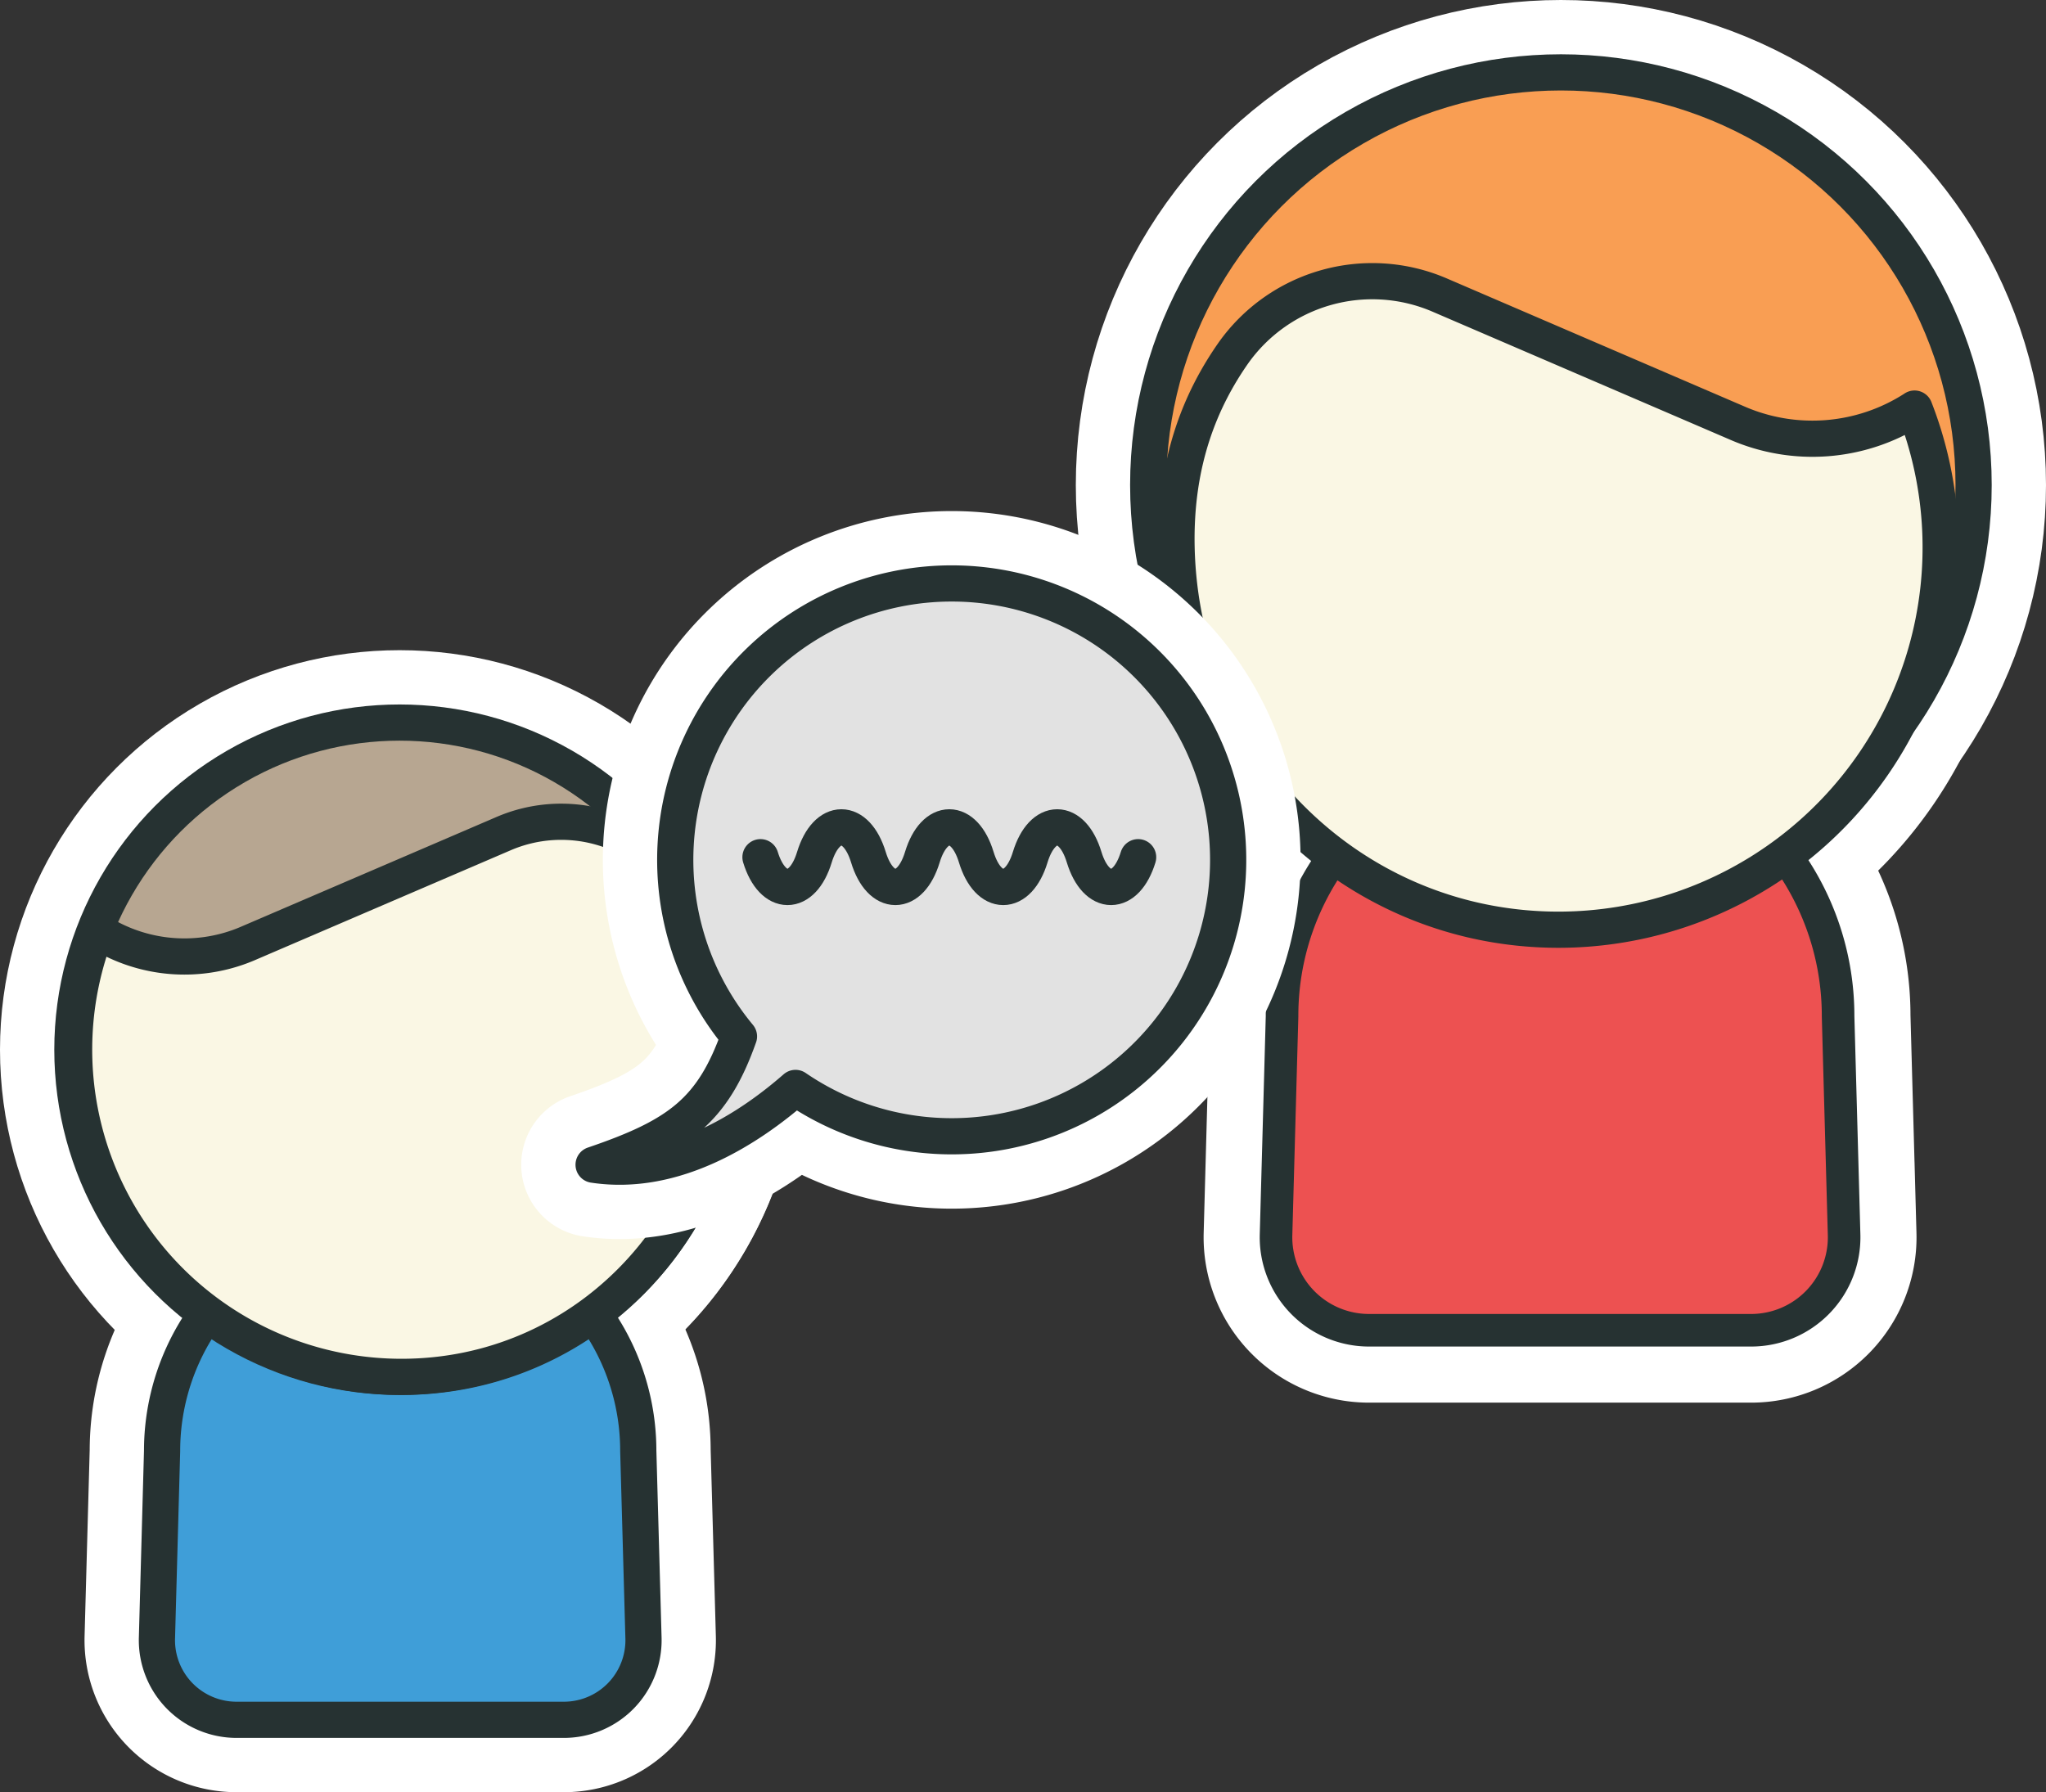
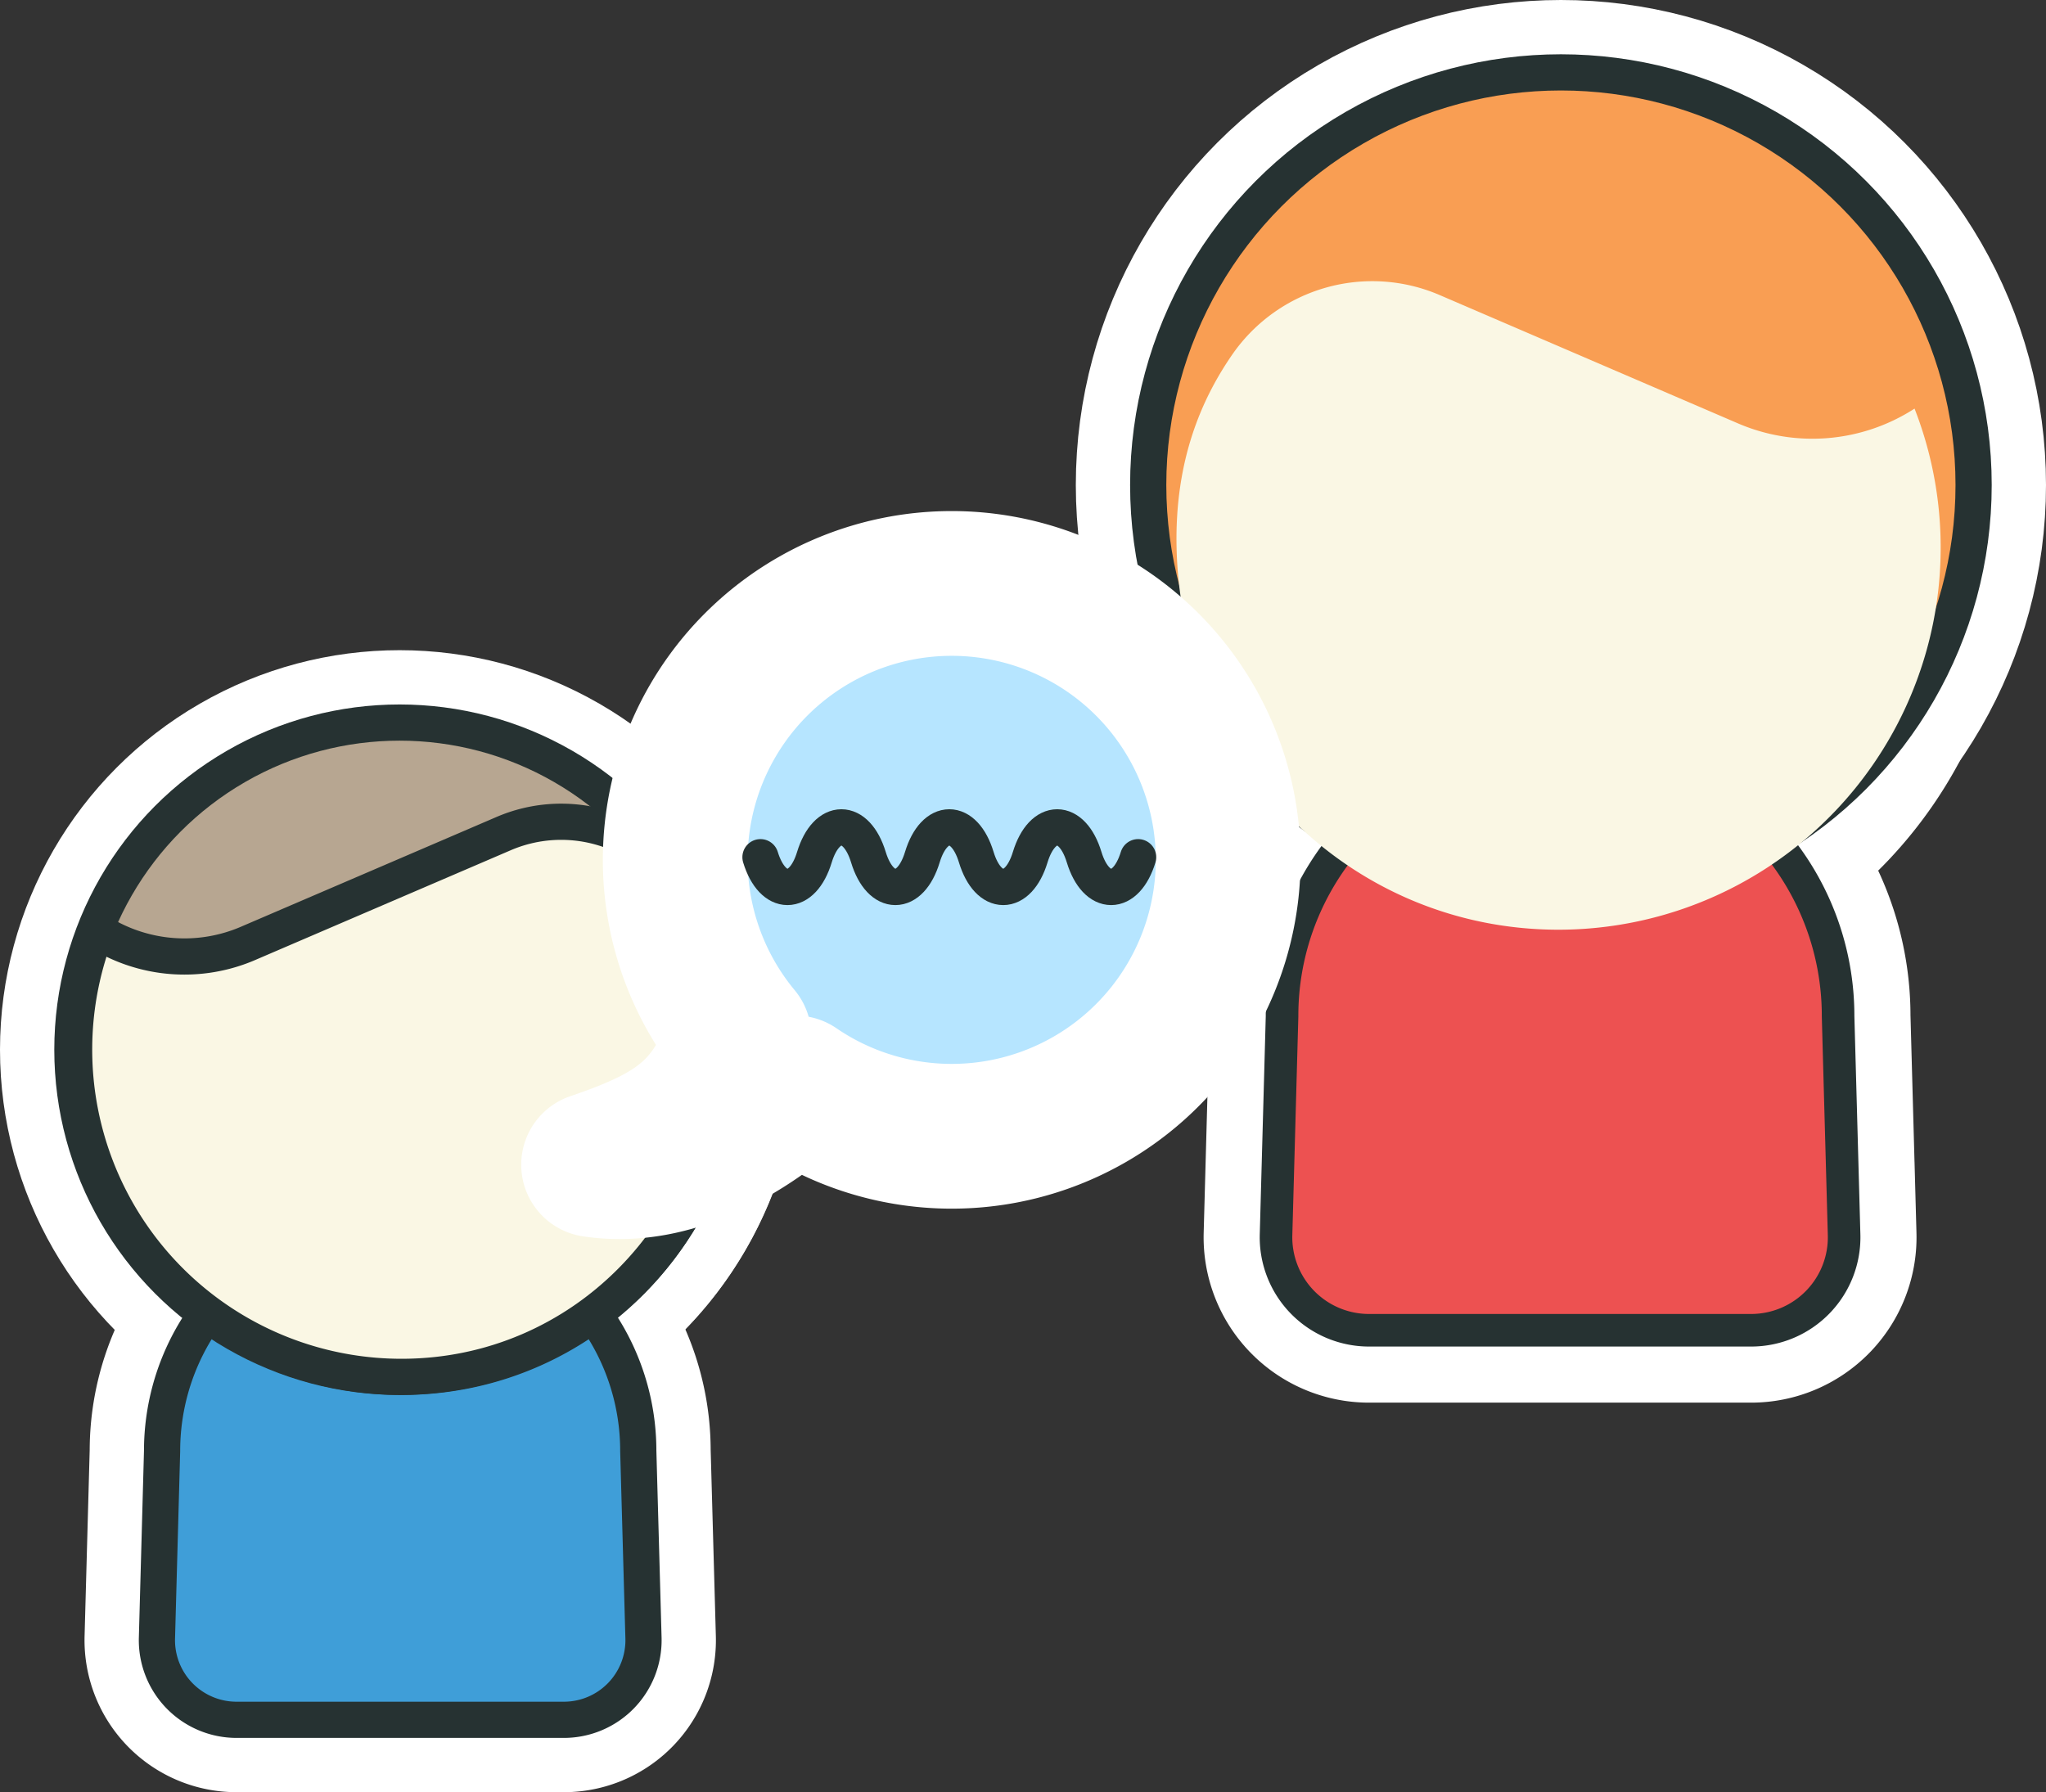
<svg xmlns="http://www.w3.org/2000/svg" viewBox="0 0 282.63 247.61">
  <rect x="0" y="0" width="282.63" height="247.61" fill="#333333" stroke="none" />
  <defs>
    <style>.cls-1{fill:#05978a;}.cls-1,.cls-10,.cls-14,.cls-3,.cls-5,.cls-9{stroke:#fff;stroke-width:20px;}.cls-1,.cls-10,.cls-12,.cls-14,.cls-15,.cls-16,.cls-6{stroke-linecap:round;}.cls-1,.cls-10,.cls-12,.cls-14,.cls-15,.cls-16,.cls-5,.cls-6,.cls-8{stroke-linejoin:round;}.cls-2{fill:#826e53;}.cls-14,.cls-16,.cls-3,.cls-5,.cls-8{fill:none;}.cls-11,.cls-3,.cls-7,.cls-9{stroke-miterlimit:10;}.cls-4{fill:#faf7e4;}.cls-5,.cls-8{stroke-linecap:square;}.cls-6{fill:#3f9ed8;}.cls-11,.cls-12,.cls-15,.cls-16,.cls-6,.cls-7,.cls-8{stroke:#263232;}.cls-12,.cls-15,.cls-16,.cls-6,.cls-7,.cls-8{stroke-width:5px;}.cls-7{fill:#b7a691;}.cls-9{fill:#ee3640;}.cls-10{fill:#f89c27;}.cls-11{fill:#ed5151;stroke-width:4.5px;}.cls-12{fill:#f99e53;}.cls-13{fill:#b6e5ff;}.cls-15{fill:#e2e2e2;}</style>
  </defs>
  <title>logopedus</title>
  <g id="Layer_2" data-name="Layer 2">
    <g id="logopedus">
      <path class="cls-1" d="M77.89,237.61a11,11,0,0,0,11-11.3l-.72-25.86a32,32,0,0,0-10.76-23.94,10.74,10.74,0,0,0-7.16-2.67l-29.8-.08a11,11,0,0,0-7.3,2.75,32,32,0,0,0-10.76,23.94l-.71,25.86a11,11,0,0,0,11,11.3Z" />
      <circle class="cls-2" cx="55.2" cy="145.03" r="45.2" />
      <circle class="cls-3" cx="55.2" cy="145.03" r="45.2" />
      <path class="cls-4" d="M13.47,128.63l-.13-.08a45.22,45.22,0,0,0,42.12,61.68c25,0,44.64-20.25,45.19-45.2a37.3,37.3,0,0,0-6.71-23,20.12,20.12,0,0,0-24.46-6.82L34.4,130.28A22.23,22.23,0,0,1,13.47,128.63Z" />
      <path class="cls-5" d="M13.47,128.63l-.13-.08a45.22,45.22,0,0,0,42.12,61.68c25,0,44.64-20.25,45.19-45.2a37.3,37.3,0,0,0-6.71-23,20.12,20.12,0,0,0-24.46-6.82L34.4,130.28A22.23,22.23,0,0,1,13.47,128.63Z" />
      <path class="cls-6" d="M77.89,237.61a11,11,0,0,0,11-11.3l-.72-25.86a32,32,0,0,0-10.76-23.94,10.74,10.74,0,0,0-7.16-2.67l-29.8-.08a11,11,0,0,0-7.3,2.75,32,32,0,0,0-10.76,23.94l-.71,25.86a11,11,0,0,0,11,11.3Z" />
      <circle class="cls-7" cx="55.2" cy="145.03" r="45.2" />
      <path class="cls-4" d="M13.47,128.63l-.13-.08a45.22,45.22,0,0,0,42.12,61.68c25,0,44.64-20.25,45.19-45.2a37.3,37.3,0,0,0-6.71-23,20.12,20.12,0,0,0-24.46-6.82L34.4,130.28A22.23,22.23,0,0,1,13.47,128.63Z" />
      <path class="cls-8" d="M13.47,128.63l-.13-.08a45.22,45.22,0,0,0,42.12,61.68c25,0,44.64-20.25,45.19-45.2a37.3,37.3,0,0,0-6.71-23,20.12,20.12,0,0,0-24.46-6.82L34.4,130.28A22.23,22.23,0,0,1,13.47,128.63Z" />
      <path class="cls-9" d="M189.11,183.79a12.85,12.85,0,0,1-12.84-13.2l.83-30.18a37.33,37.33,0,0,1,12.56-28,12.66,12.66,0,0,1,8.37-3.12l34.79-.09a12.81,12.81,0,0,1,8.53,3.21,37.36,37.36,0,0,1,12.56,28l.83,30.18a12.85,12.85,0,0,1-12.84,13.2Z" />
      <circle class="cls-10" cx="215.62" cy="67.01" r="57.01" />
      <path class="cls-4" d="M264.32,56.55l.15-.1a52.81,52.81,0,0,1-49.17,72c-29.14,0-52.12-23.64-52.77-52.78-.27-12.07,3.46-20.63,7.83-26.88a23.53,23.53,0,0,1,28.57-8l41,17.64A26,26,0,0,0,264.32,56.55Z" />
      <path class="cls-5" d="M264.32,56.55l.15-.1a52.81,52.81,0,0,1-49.17,72c-29.14,0-52.12-23.64-52.77-52.78-.27-12.07,3.46-20.63,7.83-26.88a23.53,23.53,0,0,1,28.57-8l41,17.64A26,26,0,0,0,264.32,56.55Z" />
      <path class="cls-11" d="M189.11,183.79a12.85,12.85,0,0,1-12.84-13.2l.83-30.18a37.33,37.33,0,0,1,12.56-28,12.66,12.66,0,0,1,8.37-3.12l34.79-.09a12.81,12.81,0,0,1,8.53,3.21,37.36,37.36,0,0,1,12.56,28l.83,30.18a12.85,12.85,0,0,1-12.84,13.2Z" />
      <circle class="cls-12" cx="215.62" cy="67.01" r="57.01" />
      <path class="cls-4" d="M264.32,56.55l.15-.1a52.81,52.81,0,0,1-49.17,72c-29.14,0-52.12-23.64-52.77-52.78-.27-12.07,3.46-20.63,7.83-26.88a23.53,23.53,0,0,1,28.57-8l41,17.64A26,26,0,0,0,264.32,56.55Z" />
-       <path class="cls-8" d="M264.32,56.55l.15-.1a52.81,52.81,0,0,1-49.17,72c-29.14,0-52.12-23.64-52.77-52.78-.27-12.07,3.46-20.63,7.83-26.88a23.53,23.53,0,0,1,28.57-8l41,17.64A26,26,0,0,0,264.32,56.55Z" />
      <path class="cls-13" d="M82,160.92c11.76-4,16.44-7.45,20.08-17.73a38.19,38.19,0,1,1,7.81,7.12C103.54,155.86,93.22,162.63,82,160.92Z" />
      <path class="cls-14" d="M82,160.92c11.76-4,16.44-7.45,20.08-17.73a38.19,38.19,0,1,1,7.81,7.12C103.54,155.86,93.22,162.63,82,160.92Z" />
-       <path class="cls-15" d="M82,160.92c11.76-4,16.44-7.45,20.08-17.73a38.19,38.19,0,1,1,7.81,7.12C103.54,155.86,93.22,162.63,82,160.92Z" />
      <path class="cls-16" d="M105.05,118.43c1.68,5.49,5.78,5.49,7.45,0h0c1.68-5.5,5.78-5.5,7.46,0h0c1.67,5.49,5.78,5.49,7.45,0h0c1.67-5.5,5.78-5.5,7.45,0h0c1.67,5.49,5.78,5.49,7.45,0h0c1.68-5.5,5.78-5.5,7.45,0h0c1.68,5.49,5.78,5.49,7.46,0" />
    </g>
  </g>
</svg>